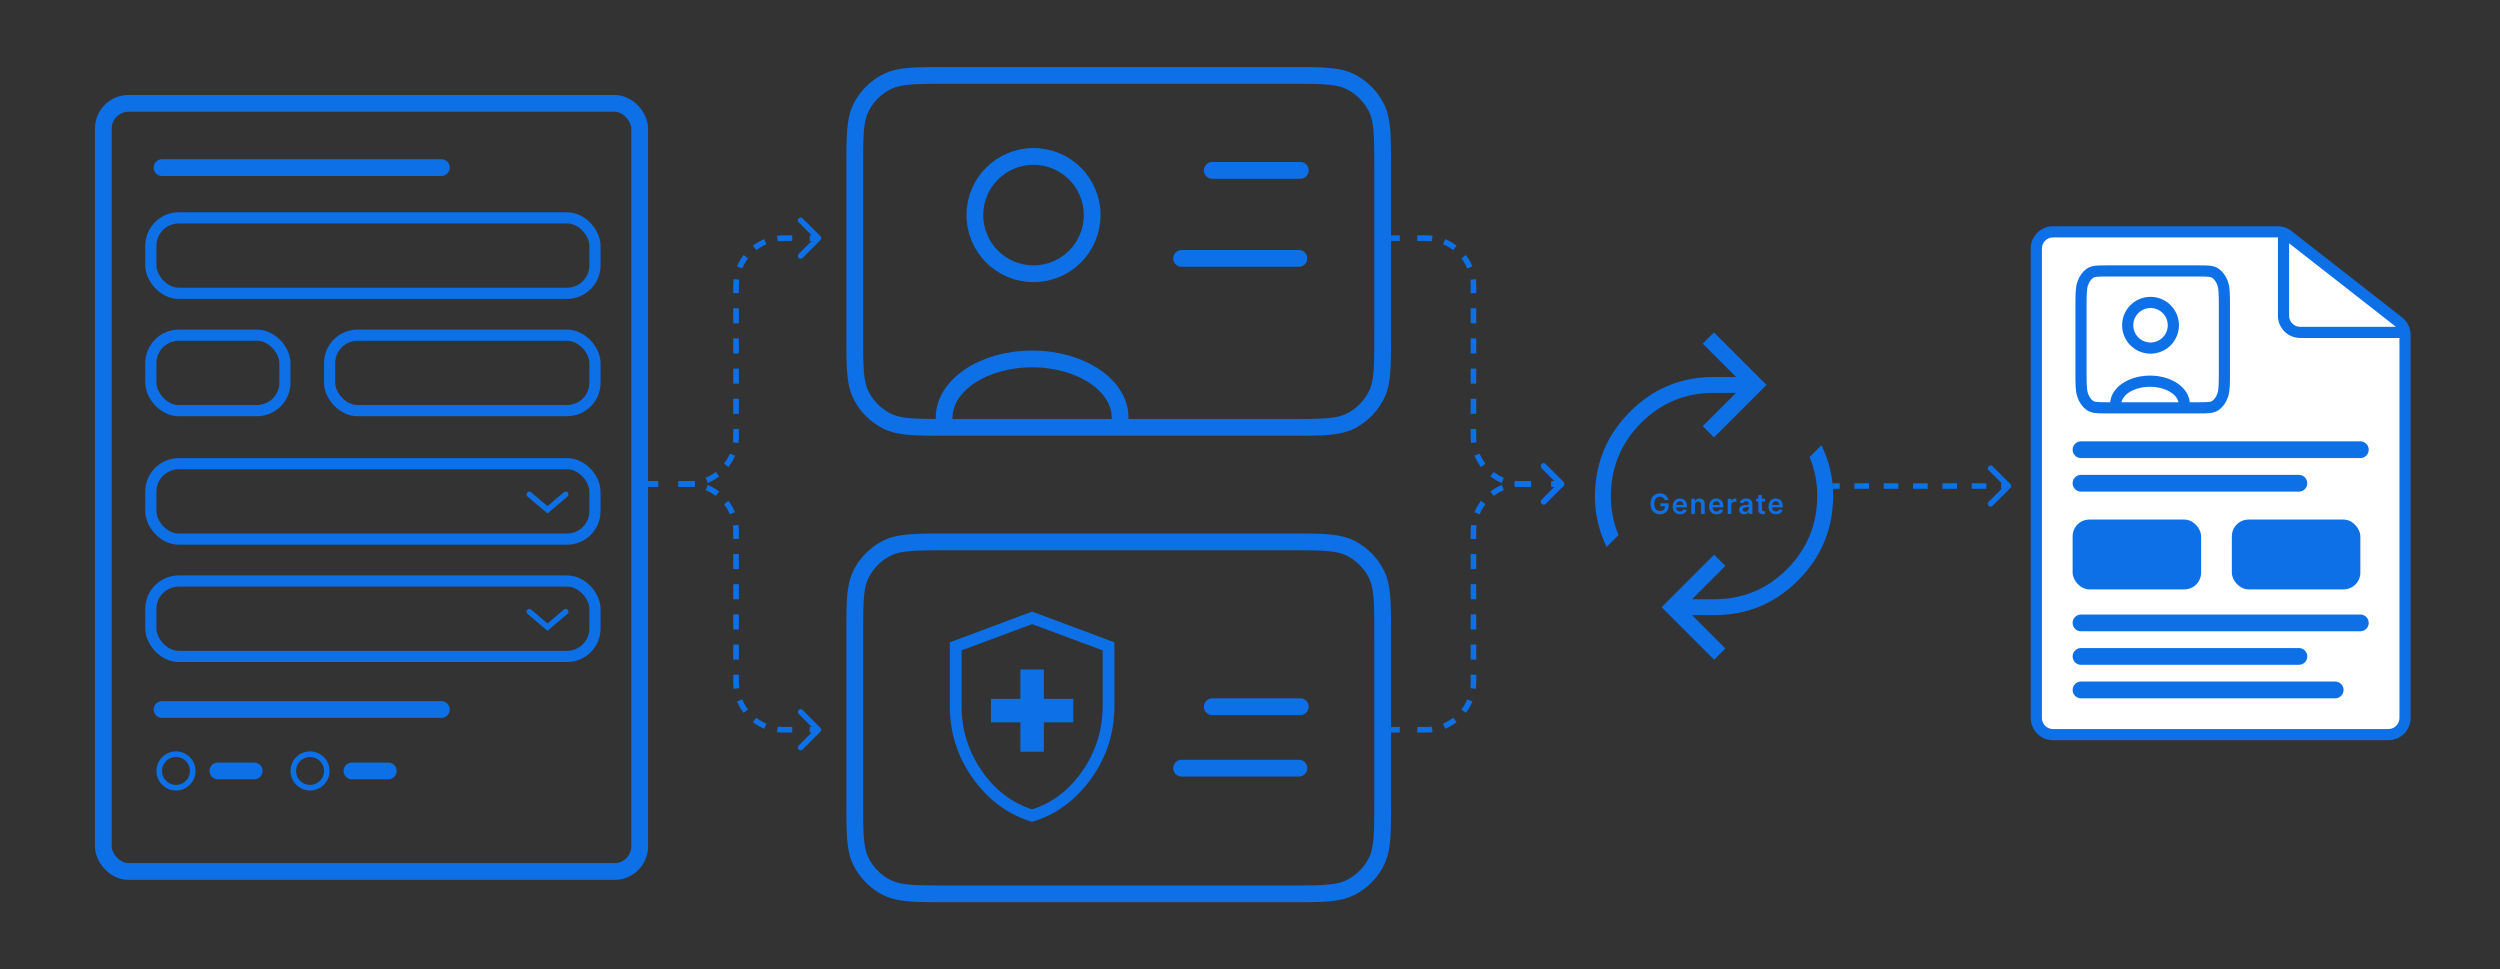
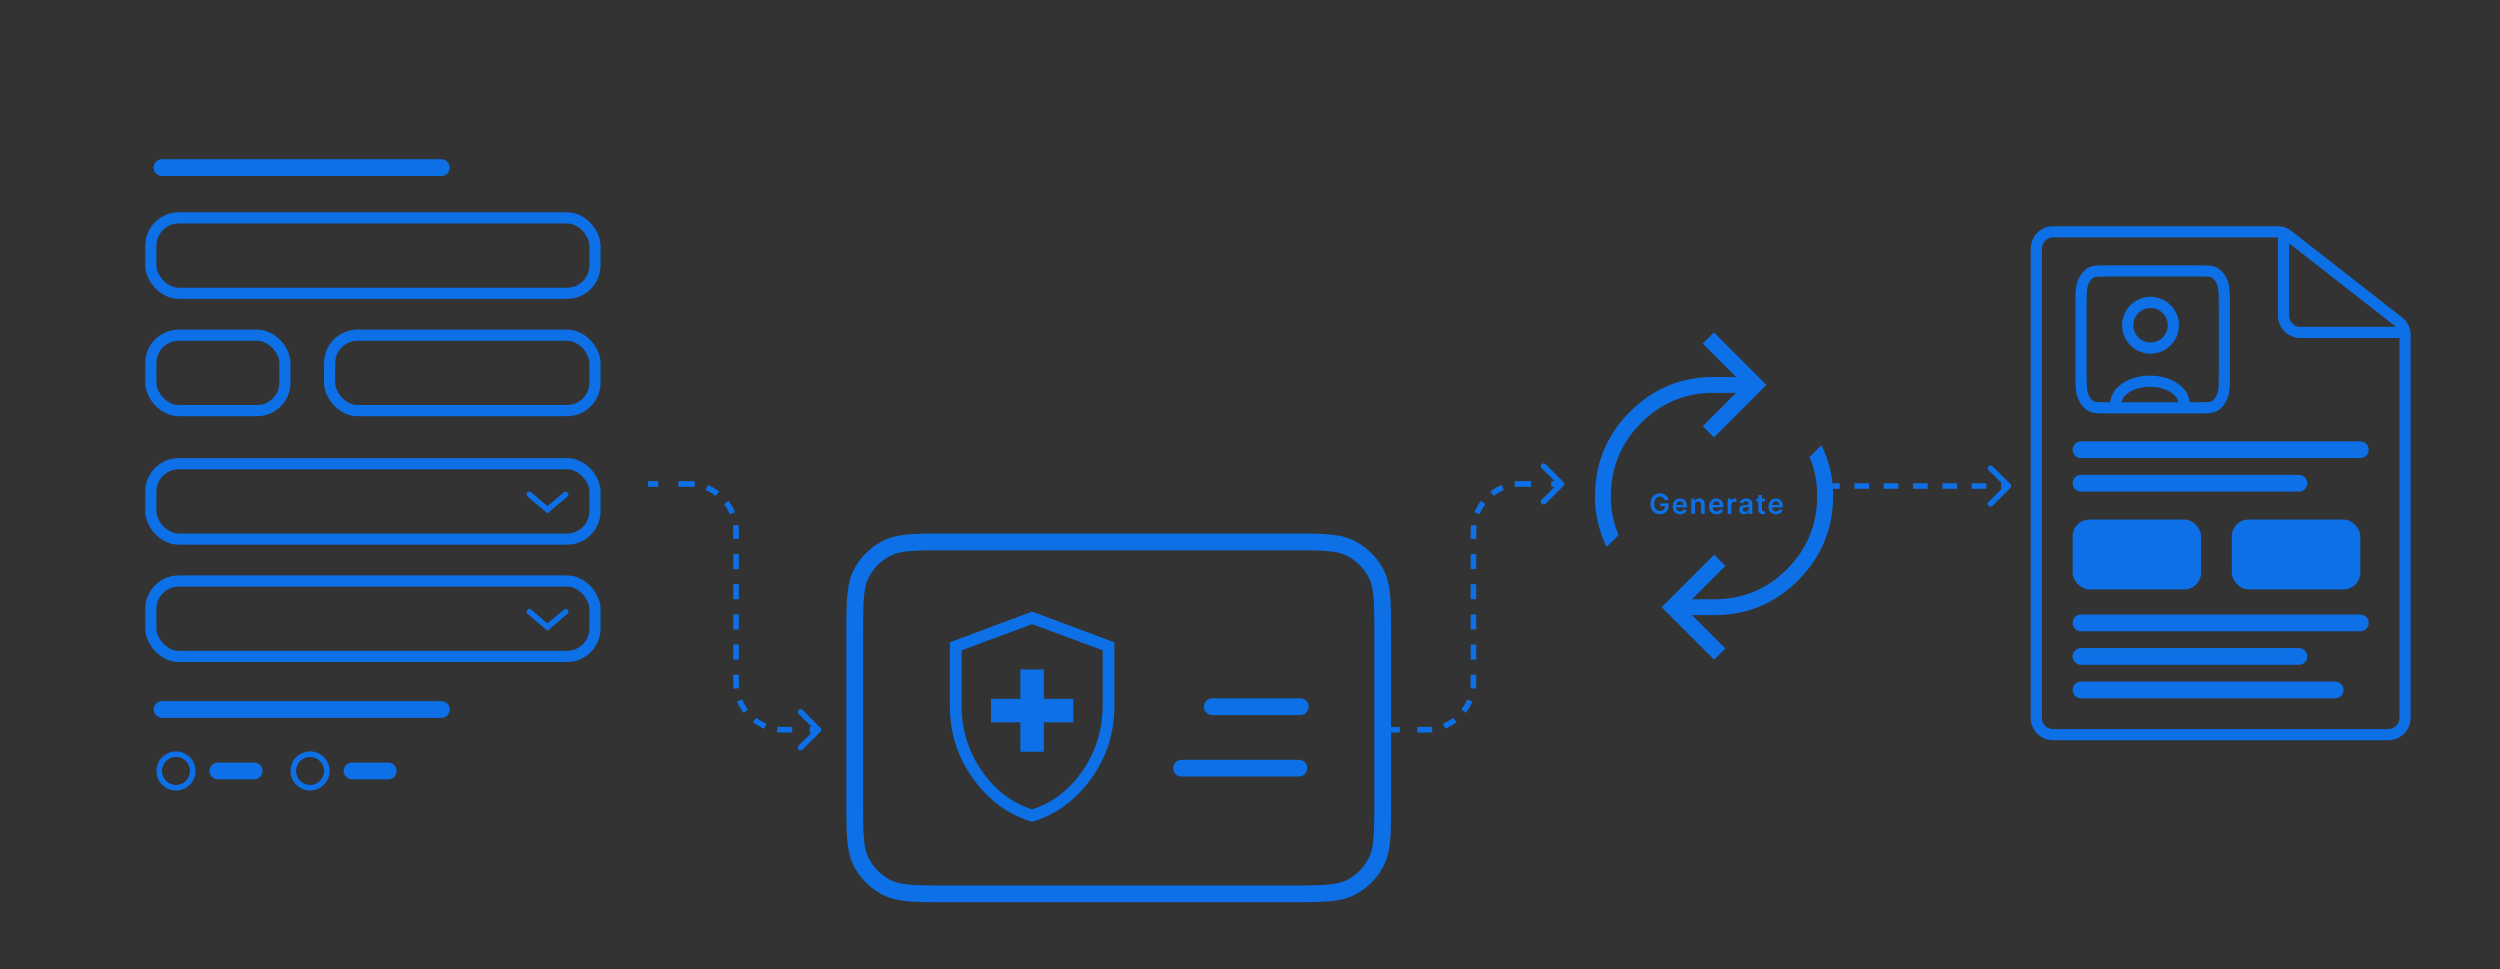
<svg xmlns="http://www.w3.org/2000/svg" width="895" height="347" fill="none">
  <rect width="100%" height="100%" fill="#333333" stroke="none" />
-   <path stroke="#0D70E7" stroke-linecap="round" stroke-linejoin="round" stroke-width="6" d="M306 60.602v58.8c0 11.761 0 17.633 2.289 22.126a21.007 21.007 0 0 0 9.175 9.185c4.216 2.149 9.659 2.279 20.036 2.287h123.933c11.738 0 17.607 0 22.095-2.287a21.035 21.035 0 0 0 9.185-9.185C495 137.04 495 131.171 495 119.432V60.568c0-11.739 0-17.616-2.287-22.104a21.012 21.012 0 0 0-9.185-9.175C479.035 27 473.163 27 461.402 27h-121.8c-11.761 0-17.646 0-22.138 2.289a20.985 20.985 0 0 0-9.175 9.175C306 42.956 306 48.84 306 60.602ZM465 92.5h-42M465.5 61H434" />
-   <path stroke="#0D70E7" stroke-linecap="round" stroke-linejoin="round" stroke-width="6" d="M338 149.499c0-11.597 14.103-20.999 31.5-20.999s31.5 9.402 31.5 21M349 77c0 11.598 9.402 21 21 21s21-9.402 21-21-9.402-21-21-21-21 9.402-21 21Z" />
  <path stroke="#0D70E7" stroke-linecap="round" stroke-width="6" d="M158 254H58M158 60H58m33 216H78m61 0h-13" />
-   <rect width="192" height="275" x="37" y="37" stroke="#0D70E7" stroke-width="6" rx="9" />
  <rect width="159" height="27" x="54" y="78" stroke="#0D70E7" stroke-width="4" rx="10" />
  <rect width="159" height="27" x="54" y="166" stroke="#0D70E7" stroke-width="4" rx="10" />
  <rect width="159" height="27" x="54" y="208" stroke="#0D70E7" stroke-width="4" rx="10" />
  <rect width="48" height="27" x="54" y="120" stroke="#0D70E7" stroke-width="4" rx="10" />
  <rect width="95" height="27" x="118" y="120" stroke="#0D70E7" stroke-width="4" rx="10" />
  <path fill="#0D70E7" d="M575.175 195.798a42.272 42.272 0 0 1-3.104-8.733 39.868 39.868 0 0 1-1.071-9.192c0-11.893 4.15-22.018 12.451-30.377 8.299-8.358 18.359-12.537 30.178-12.537h7.881l-11.936-11.936 4.023-4.023 18.801 18.801-18.801 18.801-4.023-4.023 11.936-11.936h-7.881c-10.274 0-19 3.613-26.178 10.838-7.178 7.225-10.767 16.022-10.767 26.392 0 2.244.23 4.532.689 6.864a35.323 35.323 0 0 0 2.065 6.798l-4.263 4.263Zm38.487 40.379-18.801-18.801 18.801-18.801 4.023 4.023-11.936 11.936h7.88c10.275 0 19.001-3.613 26.179-10.838 7.178-7.225 10.767-16.022 10.767-26.392 0-2.244-.23-4.532-.689-6.865a35.335 35.335 0 0 0-2.065-6.797l4.263-4.263a42.211 42.211 0 0 1 3.103 8.733 39.814 39.814 0 0 1 1.072 9.192c0 11.893-4.15 22.018-12.451 30.377-8.299 8.358-18.359 12.537-30.179 12.537h-7.88l11.936 11.936-4.023 4.023Z" />
  <path fill="#0D70E7" d="M595.952 179.05a1.871 1.871 0 0 0-.245-.515 1.578 1.578 0 0 0-.37-.394 1.474 1.474 0 0 0-.49-.245 2.034 2.034 0 0 0-.603-.086 1.89 1.89 0 0 0-1.044.295c-.306.197-.546.485-.721.867-.173.378-.259.84-.259 1.385 0 .549.086 1.014.259 1.395.173.381.413.671.721.87.307.197.665.295 1.072.295.369 0 .689-.071.959-.213.272-.142.482-.343.628-.604a1.86 1.86 0 0 0 .221-.923l.298.046h-1.975v-1.03h2.951v.874c0 .622-.132 1.161-.397 1.616-.265.454-.63.804-1.094 1.051-.464.244-.997.365-1.598.365-.67 0-1.258-.15-1.765-.451a3.116 3.116 0 0 1-1.182-1.289c-.282-.558-.423-1.221-.423-1.988 0-.587.083-1.112.249-1.573.168-.462.402-.854.703-1.176.3-.324.653-.57 1.058-.738a3.36 3.36 0 0 1 1.321-.256c.402 0 .778.059 1.126.177.348.116.657.282.926.498a2.694 2.694 0 0 1 1.016 1.747h-1.342Zm5.534 5.057c-.546 0-1.019-.114-1.416-.341-.396-.23-.7-.554-.913-.973-.213-.422-.32-.918-.32-1.488 0-.561.107-1.054.32-1.478.215-.426.516-.757.902-.994.386-.239.839-.359 1.36-.359.336 0 .653.055.952.164.3.106.565.272.795.497.232.225.414.511.547.859.133.346.199.758.199 1.236v.394h-4.471v-.866h3.239a1.394 1.394 0 0 0-.16-.657 1.16 1.16 0 0 0-.437-.458 1.221 1.221 0 0 0-.646-.167c-.263 0-.494.064-.693.192a1.313 1.313 0 0 0-.465.497 1.422 1.422 0 0 0-.167.671v.756c0 .318.058.59.174.817.116.225.278.398.487.519.208.118.452.177.731.177.187 0 .356-.026.508-.078.152-.054.283-.134.394-.238a.993.993 0 0 0 .252-.387l1.201.135a1.878 1.878 0 0 1-.434.831c-.21.234-.48.417-.809.547a3.102 3.102 0 0 1-1.13.192Zm5.299-3.303V184h-1.286v-5.455h1.229v.927h.064c.125-.305.326-.548.6-.728.277-.18.619-.27 1.026-.27.377 0 .705.081.984.242.282.161.5.394.653.699.157.306.234.676.231 1.112V184h-1.285v-3.274c0-.365-.095-.65-.284-.856-.187-.206-.447-.309-.778-.309-.225 0-.425.05-.6.149a1.036 1.036 0 0 0-.409.423 1.425 1.425 0 0 0-.145.671Zm7.723 3.303c-.547 0-1.019-.114-1.417-.341-.395-.23-.7-.554-.913-.973-.213-.422-.319-.918-.319-1.488 0-.561.106-1.054.319-1.478.216-.426.516-.757.902-.994.386-.239.84-.359 1.36-.359.337 0 .654.055.952.164.301.106.566.272.796.497.232.225.414.511.546.859.133.346.199.758.199 1.236v.394h-4.471v-.866h3.239a1.382 1.382 0 0 0-.16-.657 1.153 1.153 0 0 0-.437-.458 1.219 1.219 0 0 0-.646-.167 1.25 1.25 0 0 0-.692.192 1.313 1.313 0 0 0-.465.497 1.422 1.422 0 0 0-.167.671v.756c0 .318.058.59.174.817.116.225.278.398.486.519.208.118.452.177.732.177.187 0 .356-.026.507-.078.152-.054.283-.134.395-.238a.993.993 0 0 0 .252-.387l1.2.135c-.076.317-.22.594-.433.831a2.119 2.119 0 0 1-.81.547 3.096 3.096 0 0 1-1.129.192Zm4.013-.107v-5.455h1.246v.91h.057a1.363 1.363 0 0 1 1.346-.988c.071 0 .15.004.238.011.09.005.164.013.224.025v1.182a1.352 1.352 0 0 0-.26-.049 2.318 2.318 0 0 0-.337-.025 1.31 1.31 0 0 0-.632.152c-.185.1-.33.238-.437.416-.106.178-.16.382-.16.614V184h-1.285Zm5.937.11a2.26 2.26 0 0 1-.934-.185 1.52 1.52 0 0 1-.654-.554c-.158-.243-.238-.544-.238-.902 0-.307.057-.562.171-.763.113-.201.269-.362.465-.483a2.33 2.33 0 0 1 .664-.273c.249-.064.506-.111.771-.139.319-.033.579-.063.777-.089.199-.028.344-.071.434-.128.092-.059.138-.15.138-.273v-.021c0-.268-.079-.475-.238-.622-.158-.147-.387-.22-.685-.22-.315 0-.565.069-.749.206a1.02 1.02 0 0 0-.37.487l-1.2-.171c.095-.331.251-.608.469-.831.217-.225.484-.393.799-.504a3.049 3.049 0 0 1 1.044-.171c.262 0 .524.031.785.093.26.061.498.163.713.305.216.14.389.33.519.572.132.241.199.543.199.905V184h-1.236v-.749h-.043a1.58 1.58 0 0 1-.33.426c-.14.13-.316.235-.529.316a2.136 2.136 0 0 1-.742.117Zm.333-.945c.259 0 .482-.05.672-.152.189-.104.335-.242.436-.412.105-.171.157-.356.157-.558v-.642a.628.628 0 0 1-.206.092 2.992 2.992 0 0 1-.32.074 7.525 7.525 0 0 1-.351.057l-.302.043a2.243 2.243 0 0 0-.515.128.858.858 0 0 0-.359.248.61.61 0 0 0-.131.405c0 .237.086.416.259.536.173.121.393.181.66.181Zm7.063-4.62v.995h-3.136v-.995h3.136Zm-2.362-1.306h1.286v5.12c0 .173.026.306.078.398.055.09.126.152.213.185a.823.823 0 0 0 .291.049c.081 0 .154-.005.221-.017.068-.012.12-.023.156-.032l.216 1.005a2.479 2.479 0 0 1-.756.128 2.096 2.096 0 0 1-.87-.146 1.352 1.352 0 0 1-.614-.504c-.15-.228-.223-.512-.221-.853v-5.333Zm6.293 6.868c-.547 0-1.019-.114-1.417-.341a2.311 2.311 0 0 1-.912-.973c-.213-.422-.32-.918-.32-1.488 0-.561.107-1.054.32-1.478.215-.426.516-.757.902-.994.386-.239.839-.359 1.36-.359.336 0 .653.055.951.164.301.106.566.272.796.497.232.225.414.511.547.859.132.346.199.758.199 1.236v.394h-4.471v-.866h3.238a1.382 1.382 0 0 0-.159-.657 1.167 1.167 0 0 0-.437-.458 1.221 1.221 0 0 0-.646-.167c-.263 0-.494.064-.693.192a1.313 1.313 0 0 0-.465.497 1.422 1.422 0 0 0-.167.671v.756c0 .318.058.59.174.817.116.225.278.398.486.519.209.118.453.177.732.177.187 0 .356-.026.508-.078.151-.054.283-.134.394-.238a.993.993 0 0 0 .252-.387l1.2.135c-.075.317-.22.594-.433.831-.211.234-.48.417-.809.547-.33.128-.706.192-1.13.192Zm83.922-9.4a.999.999 0 0 0 0-1.414l-6.364-6.364a.999.999 0 1 0-1.414 1.414l5.657 5.657-5.657 5.657a.999.999 0 1 0 1.414 1.414l6.364-6.364ZM656 174v1h2.625v-2H656v1Zm7.875 0v1h5.25v-2h-5.25v1Zm10.5 0v1h5.25v-2h-5.25v1Zm10.5 0v1h5.25v-2h-5.25v1Zm10.5 0v1h5.25v-2h-5.25v1Zm10.5 0v1h5.25v-2h-5.25v1Zm10.5 0v1H719v-2h-2.625v1Z" />
  <path stroke="#0D70E7" stroke-linecap="round" stroke-width="2" d="m189.5 219 6.5 5.5 6.5-5.5m-13-42 6.5 5.5 6.5-5.5" />
  <circle cx="63" cy="276" r="6" stroke="#0D70E7" stroke-width="2" />
  <circle cx="111" cy="276" r="6" stroke="#0D70E7" stroke-width="2" />
  <path fill="#0D70E7" d="M293.707 261.957a.999.999 0 0 0 0-1.414l-6.364-6.364a.999.999 0 1 0-1.414 1.414l5.657 5.657-5.657 5.657a.999.999 0 1 0 1.414 1.414l6.364-6.364ZM232 173.25v1h3.625v-2H232v1Zm10.875 0v1h3.625v-2h-3.625v1Zm3.625 0v1a16.2 16.2 0 0 1 2.091.135l.129-.991.13-.992c-.77-.1-1.554-.152-2.35-.152v1Zm6.507 1.29-.383.924a15.964 15.964 0 0 1 3.616 2.091l.609-.793.61-.793a18.02 18.02 0 0 0-4.069-2.353l-.383.924Zm6.981 5.361-.793.609a15.964 15.964 0 0 1 2.091 3.616l.924-.383.924-.383a18.02 18.02 0 0 0-2.353-4.069l-.793.61Zm3.368 8.129-.991.129a16.2 16.2 0 0 1 .135 2.091h2c0-.796-.052-1.58-.152-2.35l-.992.13Zm.144 2.22h-1v2.7h2v-2.7h-1Zm0 8.1h-1v5.4h2v-5.4h-1Zm0 10.8h-1v5.4h2v-5.4h-1Zm0 10.8h-1v5.4h2v-5.4h-1Zm0 10.8h-1v5.4h2v-5.4h-1Zm0 10.8h-1v2.7h2v-2.7h-1Zm0 2.7h-1c0 .796.052 1.58.152 2.35l.992-.13.991-.129a16.2 16.2 0 0 1-.135-2.091h-1Zm1.29 6.507-.924.383a18.02 18.02 0 0 0 2.353 4.069l.793-.61.793-.609a15.964 15.964 0 0 1-2.091-3.616l-.924.383Zm5.361 6.981-.61.793a18.02 18.02 0 0 0 4.069 2.353l.383-.924.383-.924a15.964 15.964 0 0 1-3.616-2.091l-.609.793Zm8.129 3.368-.13.992c.77.1 1.554.152 2.35.152v-2a16.2 16.2 0 0 1-2.091-.135l-.129.991Zm2.22.144v1h3.125v-2H280.5v1Zm9.375 0v1H293v-2h-3.125v1Zm269.832-88.707a.999.999 0 0 1 0 1.414l-6.364 6.364a.999.999 0 1 1-1.414-1.414l5.657-5.657-5.657-5.657a.999.999 0 1 1 1.414-1.414l6.364 6.364Zm-.707.707v1h-3.625v-2H559v1Zm-10.875 0v1H544.5v-2h3.625v1Zm-3.625 0v1a16.2 16.2 0 0 0-2.091.135l-.129-.991-.13-.992c.77-.1 1.554-.152 2.35-.152v1Zm-6.507 1.29.383.924a15.964 15.964 0 0 0-3.616 2.091l-.609-.793-.61-.793a18.02 18.02 0 0 1 4.069-2.353l.383.924Zm-6.981 5.361.793.609a15.964 15.964 0 0 0-2.091 3.616l-.924-.383-.924-.383a18.02 18.02 0 0 1 2.353-4.069l.793.61Zm-3.368 8.129.991.129a16.2 16.2 0 0 0-.135 2.091h-2c0-.796.052-1.58.152-2.35l.992.13Zm-.144 2.22h1v2.7h-2v-2.7h1Zm0 8.1h1v5.4h-2v-5.4h1Zm0 10.8h1v5.4h-2v-5.4h1Zm0 10.8h1v5.4h-2v-5.4h1Zm0 10.8h1v5.4h-2v-5.4h1Zm0 10.8h1v2.7h-2v-2.7h1Zm0 2.7h1c0 .796-.052 1.58-.152 2.35l-.992-.13-.991-.129a16.2 16.2 0 0 0 .135-2.091h1Zm-1.29 6.507.924.383a18.02 18.02 0 0 1-2.353 4.069l-.793-.61-.793-.609a15.964 15.964 0 0 0 2.091-3.616l.924.383Zm-5.361 6.981.61.793a18.02 18.02 0 0 1-4.069 2.353l-.383-.924-.383-.924a15.964 15.964 0 0 0 3.616-2.091l.609.793Zm-8.129 3.368.13.992c-.77.1-1.554.152-2.35.152v-2a16.2 16.2 0 0 0 2.091-.135l.129.991Zm-2.22.144v1h-3.125v-2h3.125v1Zm-9.375 0v1H498v-2h3.125v1Z" />
-   <path fill="#0D70E7" d="M293.707 84.543a1 1 0 0 1 0 1.414l-6.364 6.364a1 1 0 1 1-1.414-1.414l5.657-5.657-5.657-5.657a1 1 0 1 1 1.414-1.414l6.364 6.364ZM232 173.25v-1h3.625v2H232v-1Zm10.875 0v-1h3.625v2h-3.625v-1Zm3.625 0v-1a16.2 16.2 0 0 0 2.091-.135l.129.991.13.992c-.77.1-1.554.152-2.35.152v-1Zm6.507-1.29-.383-.924a15.964 15.964 0 0 0 3.616-2.091l.609.793.61.793a18.02 18.02 0 0 1-4.069 2.353l-.383-.924Zm6.981-5.361-.793-.609a15.964 15.964 0 0 0 2.091-3.616l.924.383.924.383a18.02 18.02 0 0 1-2.353 4.069l-.793-.61Zm3.368-8.129-.991-.129a16.2 16.2 0 0 0 .135-2.091h2c0 .796-.052 1.58-.152 2.35l-.992-.13Zm.144-2.22h-1v-2.7h2v2.7h-1Zm0-8.1h-1v-5.4h2v5.4h-1Zm0-10.8h-1v-5.4h2v5.4h-1Zm0-10.8h-1v-5.4h2v5.4h-1Zm0-10.8h-1v-5.4h2v5.4h-1Zm0-10.8h-1v-2.7h2v2.7h-1Zm0-2.7h-1c0-.796.052-1.58.152-2.35l.992.13.991.129a16.2 16.2 0 0 0-.135 2.091h-1Zm1.29-6.507-.924-.383a18.002 18.002 0 0 1 2.353-4.069l.793.61.793.609a15.984 15.984 0 0 0-2.091 3.616l-.924-.383Zm5.361-6.98-.61-.794a18.002 18.002 0 0 1 4.069-2.353l.383.924.383.924a15.962 15.962 0 0 0-3.616 2.091l-.609-.793Zm8.129-3.37-.13-.99c.77-.101 1.554-.153 2.35-.153v2a16.2 16.2 0 0 0-2.091.135l-.129-.991Zm2.22-.143v-1h3.125v2H280.5v-1Zm9.375 0v-1H293v2h-3.125v-1Zm269.832 88.707a.999.999 0 0 0 0-1.414l-6.364-6.364a.999.999 0 1 0-1.414 1.414l5.657 5.657-5.657 5.657a.999.999 0 1 0 1.414 1.414l6.364-6.364Zm-.707-.707v-1h-3.625v2H559v-1Zm-10.875 0v-1H544.5v2h3.625v-1Zm-3.625 0v-1a16.2 16.2 0 0 1-2.091-.135l-.129.991-.13.992c.77.1 1.554.152 2.35.152v-1Zm-6.507-1.29.383-.924a15.964 15.964 0 0 1-3.616-2.091l-.609.793-.61.793a18.02 18.02 0 0 0 4.069 2.353l.383-.924Zm-6.981-5.361.793-.609a15.964 15.964 0 0 1-2.091-3.616l-.924.383-.924.383a18.02 18.02 0 0 0 2.353 4.069l.793-.61Zm-3.368-8.129.991-.129a16.2 16.2 0 0 1-.135-2.091h-2c0 .796.052 1.58.152 2.35l.992-.13Zm-.144-2.22h1v-2.7h-2v2.7h1Zm0-8.1h1v-5.4h-2v5.4h1Zm0-10.8h1v-5.4h-2v5.4h1Zm0-10.8h1v-5.4h-2v5.4h1Zm0-10.8h1v-5.4h-2v5.4h1Zm0-10.8h1v-2.7h-2v2.7h1Zm0-2.7h1c0-.796-.052-1.58-.152-2.35l-.992.13-.991.129a16.2 16.2 0 0 1 .135 2.091h1Zm-1.29-6.507.924-.383a18.002 18.002 0 0 0-2.353-4.069l-.793.61-.793.609a15.984 15.984 0 0 1 2.091 3.616l.924-.383Zm-5.361-6.98.61-.794a18.002 18.002 0 0 0-4.069-2.353l-.383.924-.383.924a15.962 15.962 0 0 1 3.616 2.091l.609-.793Zm-8.129-3.37.13-.99a18.058 18.058 0 0 0-2.35-.153v2a16.2 16.2 0 0 1 2.091.135l.129-.991Zm-2.22-.143v-1h-3.125v2h3.125v-1Zm-9.375 0v-1H498v2h3.125v-1Z" />
  <path stroke="#0D70E7" stroke-linecap="round" stroke-linejoin="round" stroke-width="6" d="M306 227.602v58.8c0 11.761 0 17.633 2.289 22.126a21.007 21.007 0 0 0 9.175 9.185c4.216 2.149 9.659 2.279 20.036 2.287h123.933c11.738 0 17.607 0 22.095-2.287a21.035 21.035 0 0 0 9.185-9.185C495 304.04 495 298.171 495 286.432v-58.864c0-11.739 0-17.616-2.287-22.104a21.007 21.007 0 0 0-9.185-9.175C479.035 194 473.163 194 461.402 194h-121.8c-11.761 0-17.646 0-22.138 2.289a20.98 20.98 0 0 0-9.175 9.175C306 209.956 306 215.841 306 227.602ZM465 275h-42m42.5-22H434" />
  <mask id="a" width="101" height="101" x="319" y="206" maskUnits="userSpaceOnUse" style="mask-type:alpha">
    <path fill="#D9D9D9" d="M319 206h101v101H319z" />
  </mask>
  <g mask="url(#a)">
    <path fill="#0D70E7" d="M365.291 269.121h8.417V258.6h10.521v-8.416h-10.521v-10.521h-8.417v10.521H354.77v8.416h10.521v10.521Zm4.208 25.088c-8.454-2.509-15.478-7.63-21.07-15.364-5.592-7.735-8.388-16.447-8.388-26.136v-22.758l29.458-11.006 29.459 11.006v22.758c0 9.689-2.796 18.401-8.389 26.136-5.592 7.734-12.615 12.855-21.07 15.364Zm0-4.467c7.295-2.314 13.327-6.944 18.096-13.887 4.77-6.944 7.154-14.659 7.154-23.146v-19.885l-25.25-9.387-25.25 9.387v19.885c0 8.487 2.385 16.202 7.155 23.146 4.769 6.943 10.801 11.573 18.095 13.887Z" />
  </g>
-   <path fill="#fff" d="M735 263h120a6 6 0 0 0 6-6V119.926a6 6 0 0 0-2.305-4.728l-39.567-30.925A5.998 5.998 0 0 0 815.433 83H735a6 6 0 0 0-6 6v168a6 6 0 0 0 6 6Z" />
  <path stroke="#0D70E7" stroke-width="4" d="M860 119h-36.5a6 6 0 0 1-6-6V84m43.5 35.926V257a6 6 0 0 1-6 6H735a6 6 0 0 1-6-6V89a6 6 0 0 1 6-6h80.433c1.34 0 2.64.448 3.695 1.273l39.567 30.925a6 6 0 0 1 2.305 4.728Z" />
  <rect width="46" height="25" x="742" y="186" fill="#0D70E7" rx="6" />
  <rect width="46" height="25" x="799" y="186" fill="#0D70E7" rx="6" />
  <path stroke="#0D70E7" stroke-linecap="round" stroke-width="6" d="M845 161H745m78 12h-78m100 50H745m78 12h-78m91 12h-91" />
  <path stroke="#0D70E7" stroke-linecap="round" stroke-linejoin="round" stroke-width="4" d="M745 110.067v22.867c0 4.574 0 6.858.622 8.605.546 1.536 1.418 2.789 2.492 3.572 1.145.835 2.623.886 5.442.889h33.66c3.188 0 4.782 0 6.001-.889 1.074-.783 1.948-2.036 2.495-3.572.621-1.746.621-4.028.621-8.593v-22.892c0-4.565 0-6.851-.621-8.596-.547-1.537-1.421-2.785-2.495-3.568-1.22-.89-2.815-.89-6.009-.89h-33.082c-3.194 0-4.792 0-6.012.89-1.074.783-1.946 2.031-2.492 3.568-.622 1.747-.622 4.036-.622 8.609Z" />
  <path stroke="#0D70E7" stroke-linecap="round" stroke-linejoin="round" stroke-width="4" d="M757.445 144.639c0-4.51 5.485-8.166 12.25-8.166 6.766 0 12.25 3.656 12.25 8.166m-20.222-28.195a8.167 8.167 0 1 0 8.166-8.167 8.167 8.167 0 0 0-8.166 8.167Z" />
</svg>